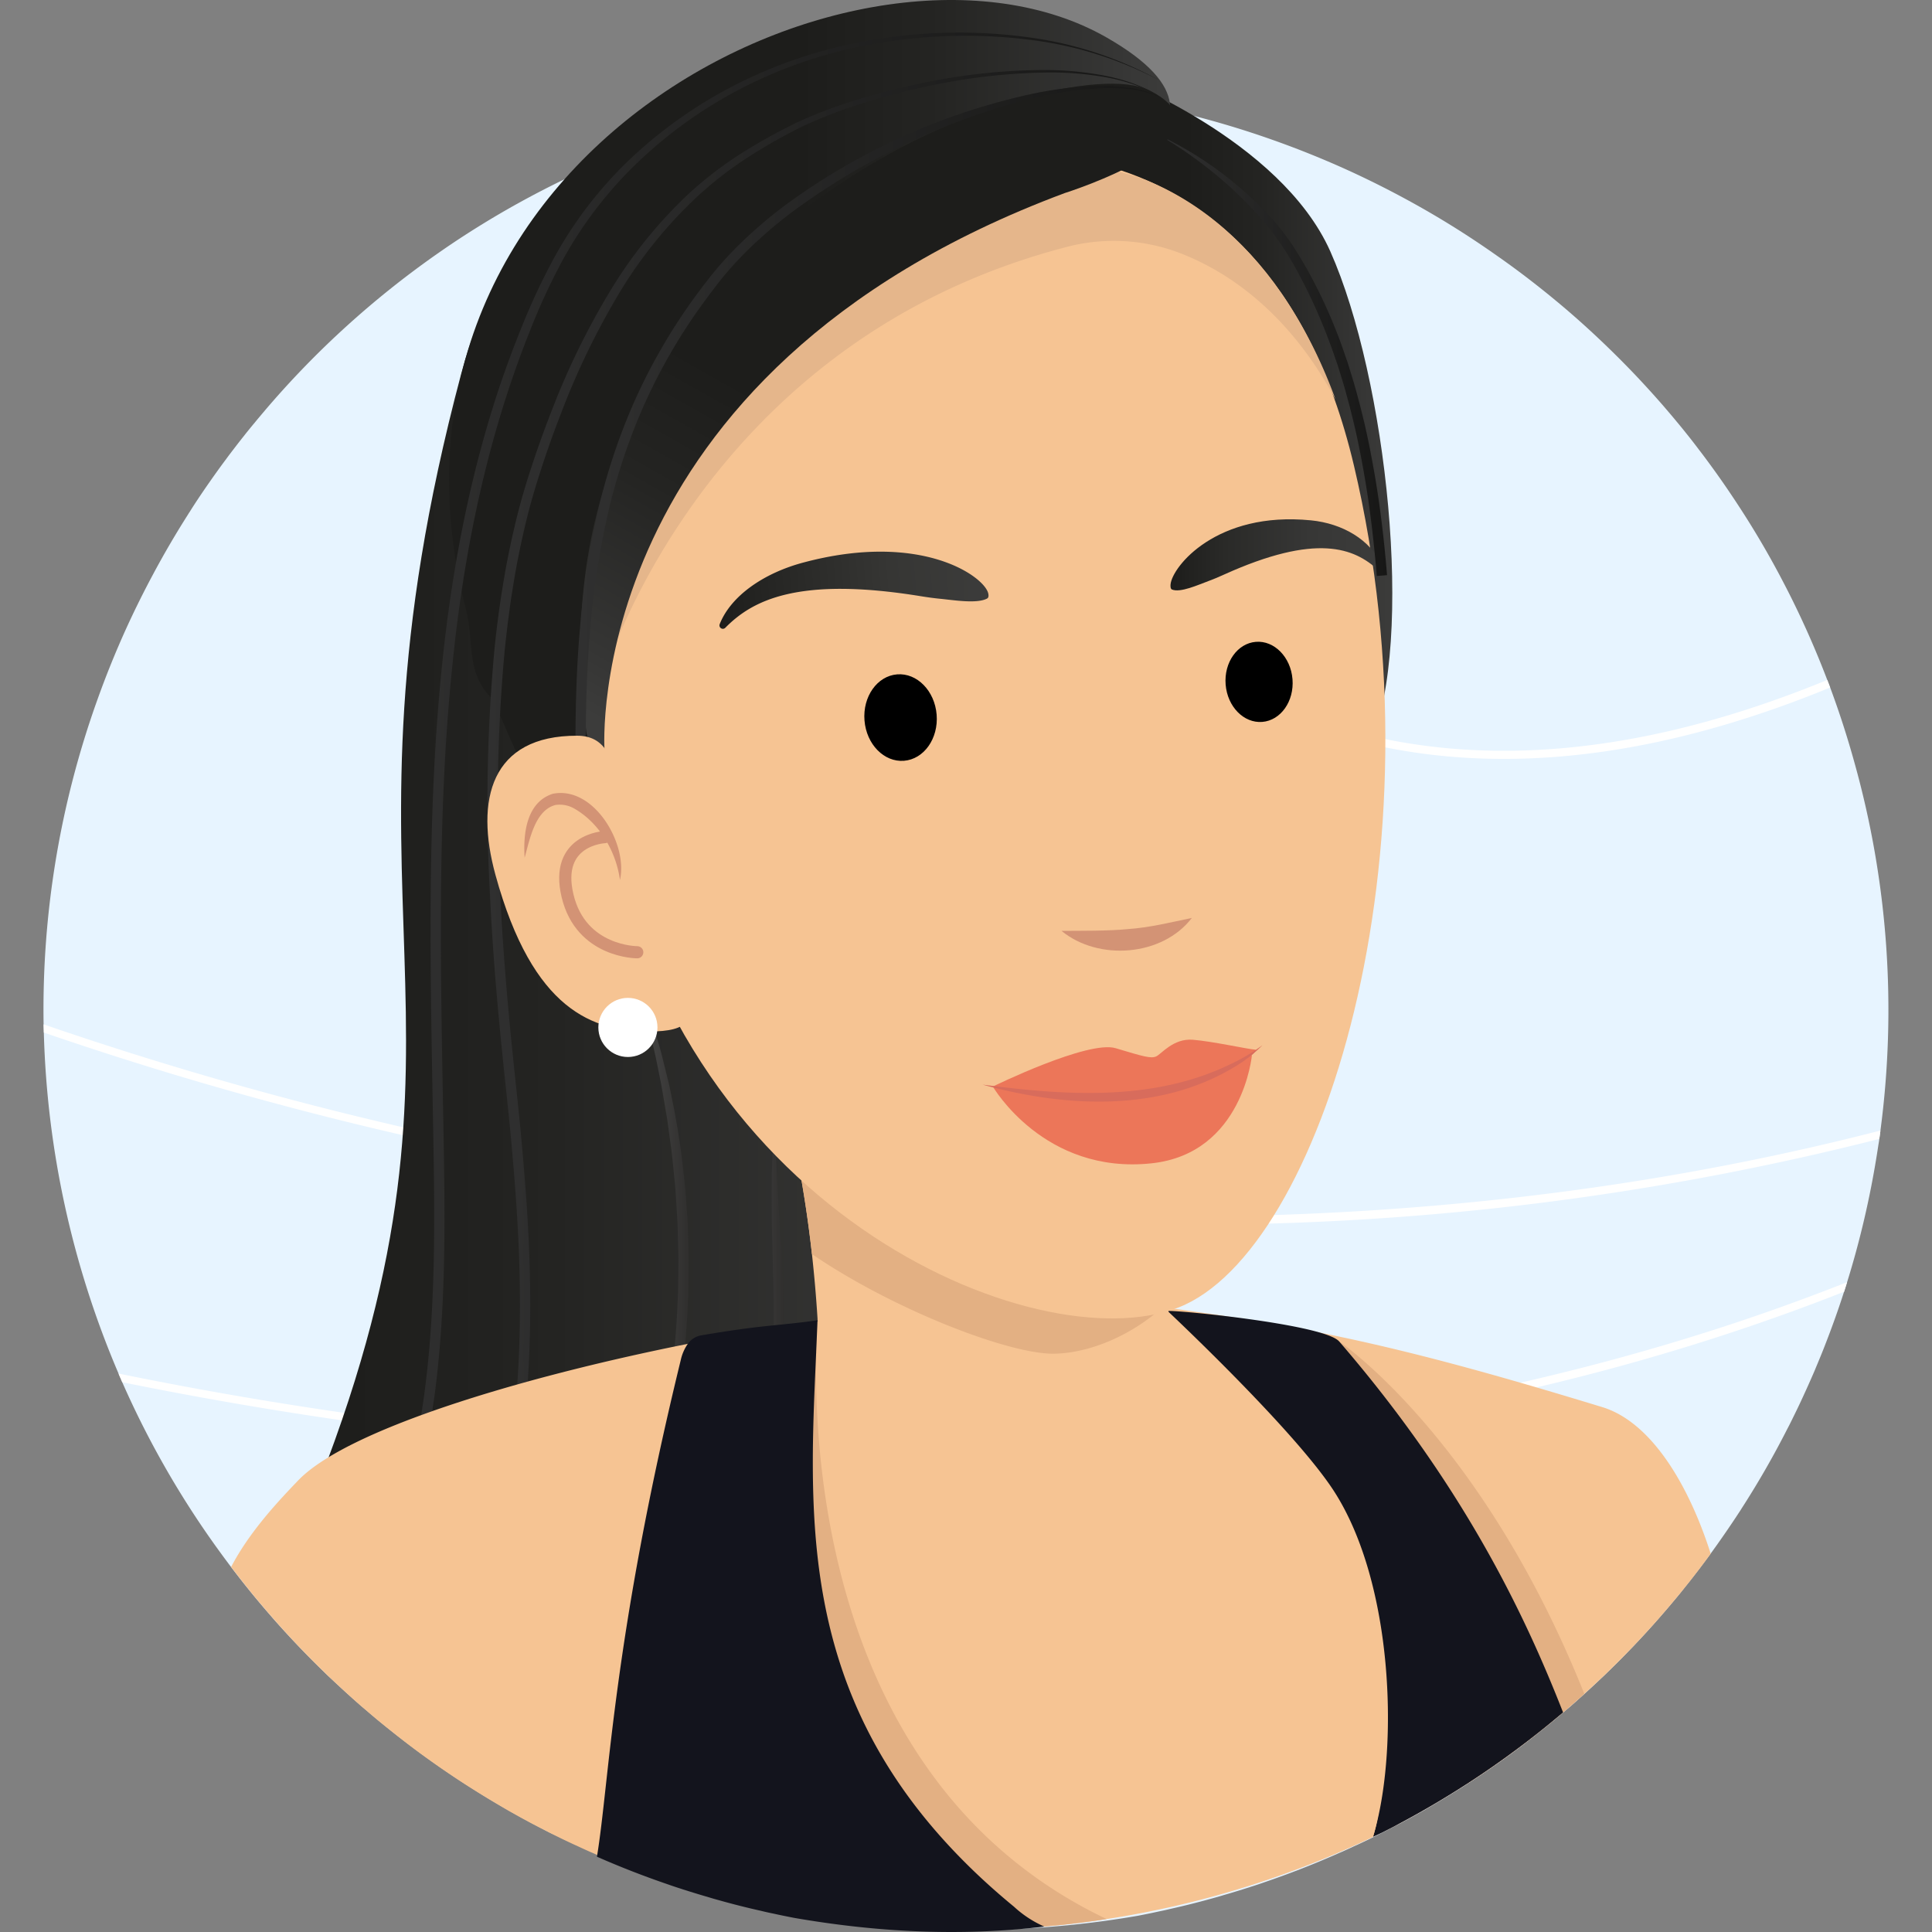
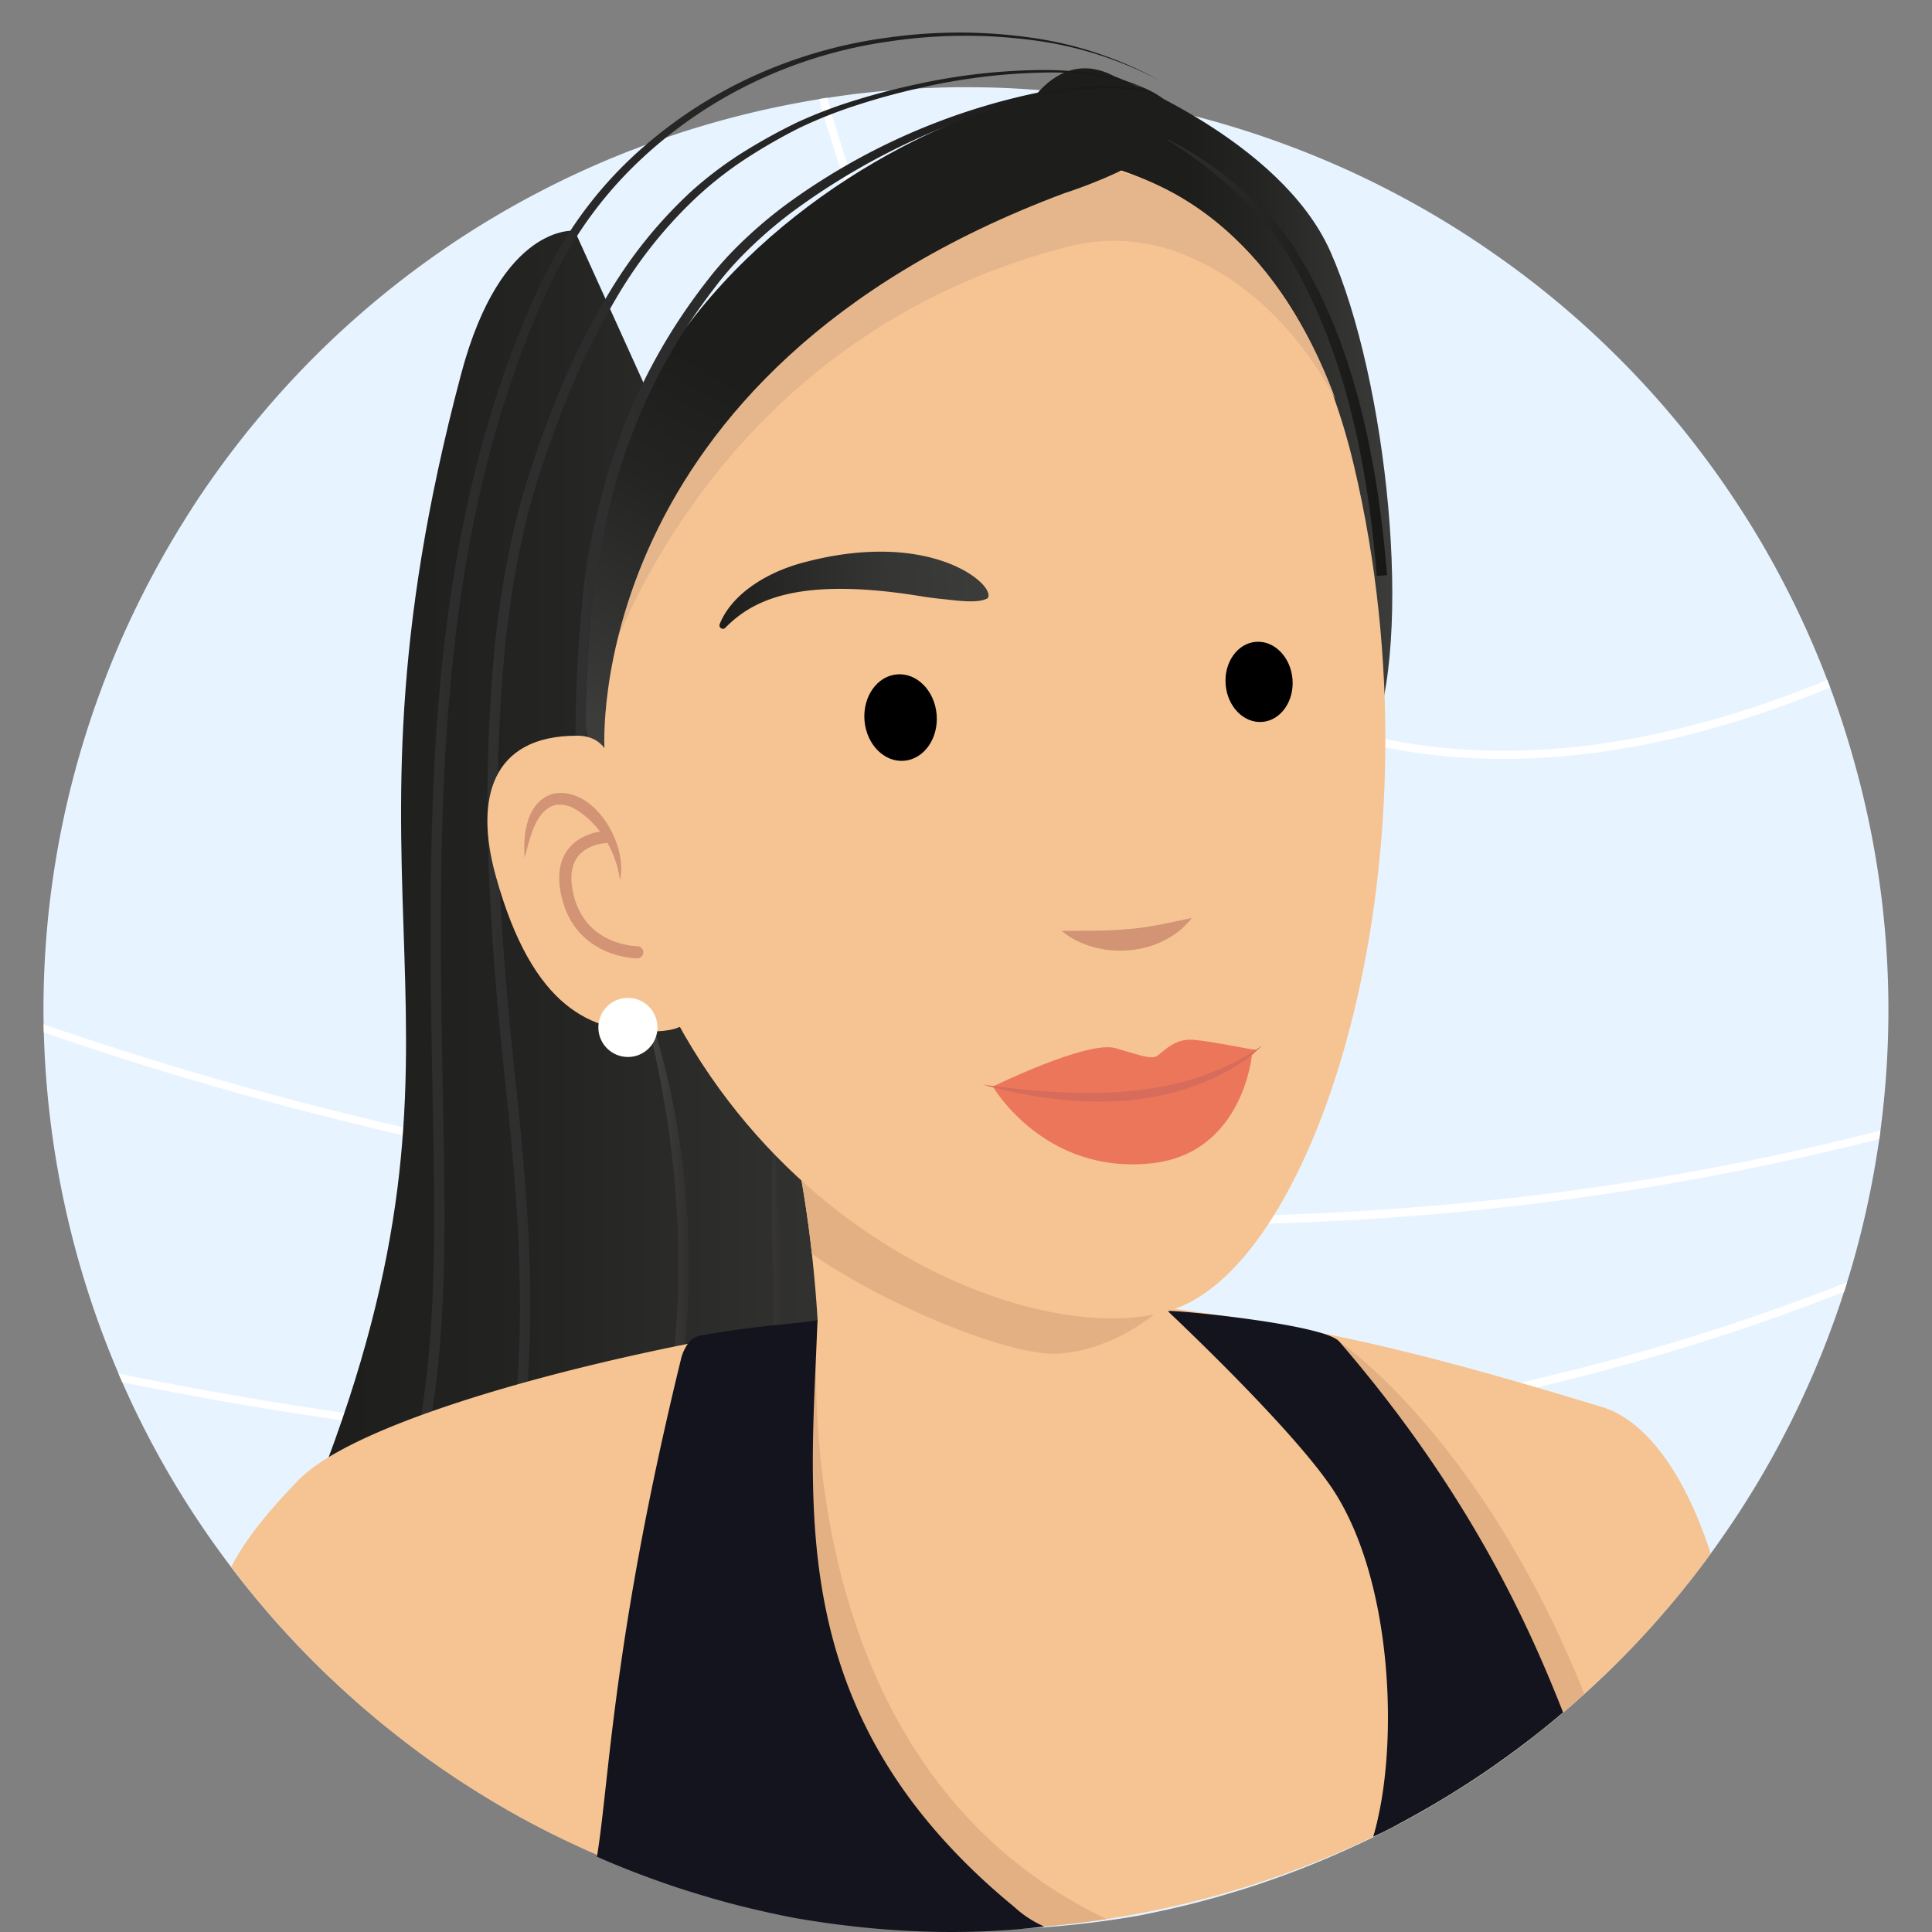
<svg xmlns="http://www.w3.org/2000/svg" xmlns:xlink="http://www.w3.org/1999/xlink" viewBox="0 0 500 500">
  <rect x="0" y="0" width="500" height="500" fill="#808080" stroke="none" />
  <defs>
    <style>.cls-1{fill:#e7f4ff;}.cls-2{fill:#fff;}.cls-3{fill:url(#linear-gradient);}.cls-4{fill:url(#linear-gradient-2);}.cls-5{fill:url(#linear-gradient-3);}.cls-6{fill:url(#linear-gradient-4);}.cls-7{fill:url(#linear-gradient-5);}.cls-8{fill:url(#linear-gradient-6);}.cls-9{fill:url(#linear-gradient-7);}.cls-10{fill:#f6c493;}.cls-11{fill:#e3b083;}.cls-12{fill:#13141d;}.cls-13{fill:#d39375;}.cls-14{fill:url(#linear-gradient-8);}.cls-15{fill:url(#linear-gradient-9);}.cls-16{fill:#ec7659;}.cls-17{fill:#d86c5c;}.cls-18{fill:#e5b68b;}.cls-19{fill:url(#linear-gradient-10);}.cls-20{fill:url(#linear-gradient-11);}.cls-21{fill:url(#linear-gradient-12);}.cls-22{fill:none;stroke:#d39375;stroke-linecap:round;stroke-linejoin:round;stroke-width:3.148px;}</style>
    <linearGradient id="linear-gradient" x1="80.821" y1="247.473" x2="258.672" y2="247.473" gradientUnits="userSpaceOnUse">
      <stop offset="0" stop-color="#1d1d1b" />
      <stop offset="0.354" stop-color="#242422" />
      <stop offset="0.86" stop-color="#363635" />
      <stop offset="1" stop-color="#3c3c3b" />
    </linearGradient>
    <linearGradient id="linear-gradient-2" x1="256.564" y1="106.639" x2="360.327" y2="106.639" gradientUnits="userSpaceOnUse">
      <stop offset="0.485" stop-color="#1d1d1b" />
      <stop offset="0.667" stop-color="#242422" />
      <stop offset="0.928" stop-color="#363635" />
      <stop offset="1" stop-color="#3c3c3b" />
    </linearGradient>
    <linearGradient id="linear-gradient-3" x1="116.223" y1="104.298" x2="302.837" y2="104.298" xlink:href="#linear-gradient-2" />
    <linearGradient id="linear-gradient-4" x1="124.829" y1="217.902" x2="302.639" y2="217.902" gradientUnits="userSpaceOnUse">
      <stop offset="0" stop-color="#303030" />
      <stop offset="1" stop-color="#171716" />
    </linearGradient>
    <linearGradient id="linear-gradient-5" x1="94.425" y1="210.561" x2="300.982" y2="210.561" xlink:href="#linear-gradient-4" />
    <linearGradient id="linear-gradient-6" x1="161.125" y1="317.065" x2="178.268" y2="317.065" gradientUnits="userSpaceOnUse">
      <stop offset="0" stop-color="#4f4f4f" />
      <stop offset="1" stop-color="#302f2e" />
    </linearGradient>
    <linearGradient id="linear-gradient-7" x1="187.719" y1="343.97" x2="202.908" y2="343.97" xlink:href="#linear-gradient-6" />
    <linearGradient id="linear-gradient-8" x1="285.898" y1="141.924" x2="341.438" y2="141.924" gradientTransform="matrix(0.987, -0.001, -0.001, 1, 21.004, 2.08)" gradientUnits="userSpaceOnUse">
      <stop offset="0" stop-color="#1d1d1b" />
      <stop offset="0.255" stop-color="#2a2a28" />
      <stop offset="0.657" stop-color="#373736" />
      <stop offset="1" stop-color="#3c3c3b" />
    </linearGradient>
    <linearGradient id="linear-gradient-9" x1="349.452" y1="69.833" x2="419.498" y2="69.833" gradientTransform="translate(-168.491 114.065) rotate(-4.789)" gradientUnits="userSpaceOnUse">
      <stop offset="0" stop-color="#1d1d1b" />
      <stop offset="0.151" stop-color="#242422" />
      <stop offset="0.647" stop-color="#363634" />
      <stop offset="1" stop-color="#3c3c3b" />
    </linearGradient>
    <linearGradient id="linear-gradient-10" x1="299.693" y1="92.106" x2="358.97" y2="92.106" xlink:href="#linear-gradient-4" />
    <linearGradient id="linear-gradient-11" x1="254.927" y1="32.683" x2="165.157" y2="192.223" xlink:href="#linear-gradient-2" />
    <linearGradient id="linear-gradient-12" x1="148.925" y1="107.195" x2="300.935" y2="107.195" xlink:href="#linear-gradient-4" />
  </defs>
  <g id="Layer_6" data-name="Layer 6">
    <path class="cls-1" d="M11.284,265.13c.02.7.05,1.41.06,2.12a240.77,240.77,0,0,0,19.34,88.24c.31.75.64,1.49.96,2.24a235.548,235.548,0,0,0,25.6,44.37q6.12,8.4,12.94,16.19c.15.18.31.36.46.54q5.82,6.6,12.05,12.72l1.41,1.38c.53.52,1.08,1.03,1.62,1.53q2.1,1.98,4.23,3.91,2.715,2.445,5.5,4.8a238.867,238.867,0,0,0,24.8,18.44q9.255,5.985,19.04,11.11c.06.03.11.06.17.09.88.46,1.76.92,2.65,1.37a1.2,1.2,0,0,0,.16.08c.81.39,1.59.75,2.36,1.1v.01a245.58,245.58,0,0,0,68.95,21.28c1.11.17,2.22.34,3.33.49.42.06.84.12,1.26.17,1.21.17,2.42.32,3.63.46,1.27.16,2.54.3,3.82.43h.05c1.34.15,2.68.27,4.03.39l.01-.01a1.336,1.336,0,0,0,.14-.11h.01a5.272,5.272,0,0,0,.56.05,249.577,249.577,0,0,0,63.93-2.7c.04-.01.07-.01.11-.02,1.81-.35,3.61-.71,5.4-1.11,1.07-.21,2.14-.45,3.2-.71q5.46-1.215,10.88-2.74c.96-.26,1.91-.53,2.86-.83,1.67-.47,3.31-.98,4.96-1.49.52-.17,1.01-.32,1.53-.48.32-.11.64-.22.95-.31.96-.31,1.92-.63,2.85-.96q9.435-3.21,18.39-7.14c.39-.17.77-.34,1.15-.51.55-.22,1.09-.47,1.62-.71.81-.36,1.62-.74,2.43-1.12.58-.25,1.15-.52,1.74-.8.52-.24,1.03-.49,1.53-.72.57-.27,1.13-.55,1.69-.83.73-.35,1.47-.72,2.21-1.1.58-.29,1.16-.59,1.72-.89.57-.28,1.16-.59,1.72-.88.82-.42,1.62-.84,2.42-1.29.87-.45,1.74-.94,2.59-1.41.72-.41,1.45-.81,2.18-1.22,1.83-1.07,3.66-2.15,5.47-3.24,3.28-2,6.52-4.05,9.67-6.19q3.825-2.58,7.54-5.3c1.14-.84,2.28-1.7,3.41-2.56.86-.66,1.7-1.32,2.56-1.99.59-.46,1.16-.93,1.74-1.38.72-.57,1.45-1.16,2.16-1.74.69-.56,1.39-1.13,2.07-1.71.67-.56,1.34-1.13,2-1.72.66-.55,1.34-1.11,1.99-1.69,2.42-2.15,4.8-4.32,7.14-6.54.62-.57,1.22-1.14,1.82-1.75,1.37-1.32,2.74-2.67,4.07-4.03.63-.63,1.24-1.28,1.86-1.92q.705-.705,1.38-1.44c.65-.68,1.29-1.37,1.94-2.08.77-.83,1.53-1.67,2.29-2.52a3.081,3.081,0,0,0,.3-.33c.71-.8,1.42-1.61,2.11-2.4q1.02-1.17,2.01-2.34c.35-.41.69-.82,1.03-1.23.78-.91,1.55-1.84,2.3-2.78.24-.3.48-.61.71-.91.38-.45.74-.92,1.1-1.36.96-1.21,1.9-2.44,2.84-3.66.06-.07.11-.15.16-.22,2.86-3.76,5.58-7.61,8.21-11.53.75-1.11,1.48-2.23,2.22-3.36.03-.05.05-.1.09-.16a230.209,230.209,0,0,0,11.88-20.67c.52-.97,1-1.94,1.48-2.93.69-1.39,1.37-2.8,2.03-4.21,1.2-2.58,2.38-5.19,3.51-7.82.51-1.22,1.01-2.43,1.51-3.64.45-1.09.89-2.19,1.31-3.29,1.75-4.49,3.37-9,4.84-13.59a2.639,2.639,0,0,0,.15-.45c.22-.66.43-1.35.64-2.03,1.47-4.73,2.79-9.49,3.96-14.33,1.7-6.98,3.07-14.06,4.14-21.19.09-.52.18-1.03.24-1.55.11-.71.2-1.45.29-2.17a237.375,237.375,0,0,0-6.73-95.26q-2.745-9.915-6.27-19.39c-.25-.65-.5-1.31-.75-1.95a236.158,236.158,0,0,0-11.44-25.43,228.507,228.507,0,0,0-11.93-20.29c-.43-.67-.87-1.32-1.31-1.98-.08-.11-.15-.23-.23-.34q-2.955-4.41-6.12-8.68c-.69-.94-1.39-1.88-2.11-2.8q-1.71-2.28-3.5-4.5c-.8-1-1.61-2-2.44-2.98-.54-.66-1.09-1.32-1.65-1.97q-.435-.51-.87-1.02c-.74-.88-1.5-1.74-2.26-2.6q-3.225-3.645-6.57-7.14-3.405-3.54-6.94-6.94c-4.05-3.9-8.21-7.64-12.53-11.23l-.21-.17-1-.83c-.5-.41-1-.82-1.5-1.22-4.27-3.45-8.65-6.76-13.14-9.88q-8.805-6.21-18.11-11.56c-5.92-3.4-11.94-6.53-18.11-9.42q-10.68-4.98-21.84-8.91-10.41-3.675-21.17-6.39c-.05-.01-.09-.02-.13-.03h-.02l-.01-.01h-.04a.01.01,0,0,0-.01-.01c-.14-.03-.27-.07-.41-.1-.62-.16-1.26-.31-1.89-.46-.3-.08-.61-.15-.91-.22l-.59-.14c-.74-.18-1.49-.34-2.24-.5-1.96-.44-3.92-.85-5.9-1.24-1.19-.24-2.39-.47-3.59-.68a2.506,2.506,0,0,0-.38-.06c-1.01-.18-2.02-.35-3.03-.52-3.09-.51-6.2-.97-9.33-1.36-.28-.04-.56-.07-.84-.1-.53-.07-1.05-.13-1.58-.19-.71-.08-1.43-.16-2.14-.23-.32-.04-.64-.07-.95-.11-1.16-.12-2.33-.22-3.5-.32-.5-.05-1-.09-1.5-.13-.82-.06-1.63-.12-2.44-.17-1.16-.08-2.32-.16-3.48-.22-.25-.02-.51-.03-.76-.04-.93-.05-1.87-.09-2.81-.13-.26-.01-.53-.02-.79-.03-1-.04-2.01-.06-3.01-.09-.19,0-.38-.01-.57-.01-1.06-.02-2.13-.03-3.19-.04h-.6c-.15-.01-.3-.01-.45-.01h-2.08c-1.51,0-3.02.03-4.53.07-.87.02-1.73.05-2.6.08-.12,0-.23.01-.35.01-.22.01-.45.02-.67.03-.49.02-.97.03-1.45.06-.11.01-.21.01-.32.02a1.086,1.086,0,0,0-.18.01c-.18.01-.36.02-.55.03a1.619,1.619,0,0,0-.22.01c-.15,0-.3.01-.45.02-.19,0-.38.02-.57.03-.41.02-.82.04-1.24.07h-.03c-.93.06-1.86.13-2.79.2-.74.05-1.48.11-2.21.18-.75.06-1.49.12-2.23.19-.13.01-.25.02-.37.03l-.96.09c-.35.03-.7.07-1.05.11-1.01.1-2.03.21-3.04.32-.25.03-.49.05-.74.08-.3.04-.6.08-.9.11-.33.04-.67.08-1.01.13-1.05.14-2.11.28-3.17.44-.51.07-1.01.15-1.52.22-.35.05-.7.11-1.05.16a.66.66,0,0,0-.14.01c-.09.01-.17.02-.26.03a.237.237,0,0,0-.08.02c-.38.05-.75.11-1.13.17-.32.05-.63.1-.94.16-.15.02-.3.05-.45.08-.89.14-1.77.29-2.66.44l-3.09.57c-.24.04-.49.09-.73.14q-9.525,1.83-19.03,4.46c-3.44.97-6.86,1.99-10.21,3.07-.47.18-.97.33-1.45.51-.78.24-1.54.5-2.29.77-.38.14-.74.25-1.12.39-1.22.42-2.44.85-3.65,1.3-1.18.44-2.35.89-3.52,1.34-1.3.49-2.59,1-3.87,1.52a238.586,238.586,0,0,0-26.17,12.54c-.13.07-.25.13-.37.2q-8.04,4.5-15.63,9.54-4.11,2.745-8.1,5.64a238.414,238.414,0,0,0-22.62,18.68c-.32.3-.64.59-.95.89a235.695,235.695,0,0,0-17.3,18.21l-.18.21c-.15.18-.31.37-.46.55-.78.92-1.56,1.84-2.32,2.78-.19.22-.38.44-.56.67-.09.11-.17.21-.27.32-.3.37-.61.75-.91,1.12-.37.46-.74.93-1.11,1.4-1.14,1.43-2.26,2.89-3.37,4.35q-.54.705-1.05,1.41c-.79,1.05-1.56,2.1-2.32,3.16-1.26,1.76-2.49,3.51-3.71,5.3-.24.36-.48.71-.72,1.07-.18.26-.36.53-.53.79-.76,1.14-1.5,2.28-2.22,3.44a5.79,5.79,0,0,0-.32.49c-.15.24-.28.46-.44.7q-4.545,7.185-8.55,14.66-3.75,6.975-7.04,14.17-4.11,9.045-7.47,18.44A237.415,237.415,0,0,0,11.284,265.13Z" />
    <path class="cls-2" d="M478.023,331.821C366.741,375.944,247.584,379.442,162.264,373.498A1012.526,1012.526,0,0,1,30.675,355.471c.313.754.643,1.492.966,2.243a1015.001,1015.001,0,0,0,130.43,17.778c62.777,4.378,122.965,2.469,178.874-5.68,48.809-7.109,94.439-19.001,136.294-35.51C477.509,333.48,477.766,332.65,478.023,331.821Z" />
    <path class="cls-2" d="M486.654,292.584C359.02,325.458,236.167,316.19,152.019,301.399A919.103,919.103,0,0,1,11.291,265.104c.009.703.03,1.414.051,2.124a918.072,918.072,0,0,0,140.277,36.13c59.716,10.502,118.963,14.989,176.074,13.324A722.285,722.285,0,0,0,486.355,294.754Q486.519,293.665,486.654,292.584Z" />
    <path class="cls-2" d="M473.645,177.931c-.245-.658-.488-1.307-.743-1.963-56.133,23.054-105.885,24.385-148.163,3.885-45.396-22.009-73.768-65.651-89.576-98.381a338.398,338.398,0,0,1-21.093-56.17c-.686.108-1.382.218-2.078.329a340.743,340.743,0,0,0,21.252,56.707c15.957,33.041,44.614,77.112,90.576,99.4C366.65,202.501,416.95,201.204,473.645,177.931Z" />
  </g>
  <g id="Layer_15" data-name="Layer 15">
    <path class="cls-3" d="M148.72,59.716s-18.981-2.021-29.371,37.047C82.471,235.425,129.347,263.579,82.474,383.95c-17.337,44.523,106.674,64.653,136.997,41.806s41.755-97.489,38.732-134.411-48.784-97.57-48.784-97.57Z" />
    <path class="cls-4" d="M288.324,19.703s43.054,16.365,55.963,45.364c14.616,32.835,21.887,100.842,10.333,127.392S258.183,68.591,256.693,58.252,266.626,8.374,288.324,19.703Z" />
-     <path class="cls-5" d="M269.985,50.147c-40.878-.54-105.832,46.298-115.178,128.988-7.178,63.504-24.11,5.168-27.855,1.285-6.41-6.646-4.267-14.468-6.325-22.505C90.338,39.597,223.958-25.852,286.28,9.638,331.4,35.331,270.004,50.148,269.985,50.147Z" />
    <path class="cls-6" d="M301.818,26.206c-4.413-3.295-9.739-5.06-15.074-6.117a81.789,81.789,0,0,0-16.309-1.319,157.454,157.454,0,0,0-32.476,4.013c-5.329,1.2-10.61,2.618-15.8,4.301a119.442,119.442,0,0,0-15.19,5.978,143.961,143.961,0,0,0-14.148,8.135A95.946,95.946,0,0,0,180.047,51.255,116.241,116.241,0,0,0,159.794,76.626a196.267,196.267,0,0,0-14.224,29.368c-1.972,5.082-3.847,10.206-5.513,15.403-1.704,5.18-3.203,10.398-4.408,15.712q-1.854,7.95-3.093,16.04c-.451,2.687-.774,5.396-1.147,8.096-.304,2.71-.645,5.415-.892,8.133l.001 0a431.571,431.571,0,0,0-1.051,62.074c.49,10.354,1.261,20.696,2.211,31.025.935,10.331,2.143,20.635,3.138,31.003.951,10.363,1.782,20.745,2.16,31.163.375,10.415.352,20.862-.29,31.282-1.194,20.88-5.277,41.396-9.241,61.767l-2.615-.51c3.968-20.383,8.017-40.761,9.197-61.42.636-10.319.66-20.673.287-31.019-.375-10.348-1.203-20.685-2.15-31.01-.99-10.314-2.201-20.648-3.139-31.01-.952-10.36-1.727-20.742-2.219-31.143a434.186,434.186,0,0,1,1.061-62.46l.001-0q.766-8.218,2.081-16.381,1.264-8.164,3.17-16.223c1.232-5.371,2.772-10.694,4.51-15.917,1.698-5.233,3.607-10.399,5.617-15.524A193.872,193.872,0,0,1,157.836,75.433a118.203,118.203,0,0,1,20.823-25.688A97.874,97.874,0,0,1,191.843,39.695a148.015,148.015,0,0,1,14.46-8.022,120.831,120.831,0,0,1,15.455-5.85c5.256-1.628,10.589-2.984,15.965-4.121a156.589,156.589,0,0,1,32.71-3.587,82.267,82.267,0,0,1,16.375,1.653C292.152,20.936,297.471,22.822,301.818,26.206Z" />
    <path class="cls-7" d="M300.321,20.944a96.361,96.361,0,0,0-34.22-10.692,133.055,133.055,0,0,0-35.888.462A119.832,119.832,0,0,0,195.891,20.894a115.902,115.902,0,0,0-29.603,19.958A104.689,104.689,0,0,0,144.662,69.107a167.423,167.423,0,0,0-7.433,16.316q-3.341,8.343-6.106,16.901c-7.379,22.817-11.726,46.543-14.104,70.419v0c-2.023,19.787-2.745,39.702-2.89,59.617-.148,19.92.283,39.851.639,59.796.355,19.933.656,39.972-1.279,59.939a209.166,209.166,0,0,1-4.903,29.681A147.173,147.173,0,0,1,98.572,410.202l-1.825-1.753,4.946-2.616,1.246,2.355-4.946,2.616-3.568,1.887,1.743-3.64c8.547-17.848,12.77-37.5,14.669-57.213,1.917-19.768,1.623-39.707,1.267-59.635-.355-19.937-.788-39.892-.639-59.863.147-19.967.868-39.964,2.905-59.867l0-0c2.429-24.011,6.892-47.912,14.414-70.912q2.853-8.609,6.268-17.02A169.666,169.666,0,0,1,142.689,68.057a104.674,104.674,0,0,1,22.275-28.644,117.609,117.609,0,0,1,30.313-19.849,122.574,122.574,0,0,1,34.792-9.872,131.701,131.701,0,0,1,36.113-.034A96.66,96.66,0,0,1,300.321,20.944Z" />
    <path class="cls-8" d="M162.376,246.872c1.162,2.894,2.314,5.798,3.432,8.718.995,2.96,2.053,5.905,2.996,8.888l1.323,4.502c.422,1.506.907,2.998,1.256,4.524l1.131,4.559c.378,1.52.771,3.038,1.06,4.577,1.292,6.131,2.353,12.317,3.072,18.546.336,3.117.745,6.228.92,9.361.227,3.128.494,6.254.533,9.392l.001 0c.082,2.832.195,5.664.123,8.498-.043,2.833-.001,5.668-.186,8.497-.211,5.663-.676,11.315-1.302,16.946-.378,2.808-.657,5.63-1.117,8.426-.48,2.793-.894,5.597-1.429,8.38-.582,2.773-1.131,5.554-1.741,8.321l-2.053,8.251-2.572-.695,2.029-8.152c.602-2.734,1.144-5.483,1.72-8.223.529-2.75.937-5.522,1.412-8.282.455-2.763.73-5.553,1.104-8.329.619-5.566,1.078-11.152,1.287-16.751.184-2.796.141-5.599.184-8.4.072-2.801-.041-5.601-.122-8.401l.001-0c-.073-1.548-.037-3.102-.159-4.648l-.288-4.643c-.139-3.1-.512-6.181-.811-9.268-.249-3.094-.77-6.155-1.163-9.233l-.304-2.308-.39-2.295-.78-4.591c-.23-1.537-.547-3.056-.859-4.578l-.926-4.568c-.626-3.045-1.459-6.041-2.141-9.079-.765-3.015-1.65-6-2.469-9.007Z" />
    <path class="cls-9" d="M200.759,287.791c-.058,4.991.037,9.968.25,14.94q.315,7.458.832,14.91c.302,4.972.603,9.951.786,14.945.181,4.994.309,9.999.22,15.017v0a140.649,140.649,0,0,1-2.957,27.071,82.51,82.51,0,0,1-9.9,25.476l-2.272-1.392a79.858,79.858,0,0,0,9.57-24.656,138.186,138.186,0,0,0,2.896-26.555V347.547c.118-4.949.085-9.915-.037-14.885l-.372-14.938c-.063-4.989-.122-9.986.003-14.983C199.906,297.745,200.176,292.749,200.759,287.791Z" />
    <path class="cls-10" d="M442.73,402.1q-6.12,8.4-12.94,16.19c-.15.18-.31.36-.46.54q-5.82,6.6-12.05,12.72l-1.41,1.38c-.53.52-1.08,1.03-1.62,1.53q-2.1,1.98-4.23,3.91-2.715,2.445-5.5,4.8a238.867,238.867,0,0,1-24.8,18.44q-9.255,5.985-19.04,11.11c-.06.03-.11.06-.17.09q-2.565,1.29-5.16,2.52a248.938,248.938,0,0,1-69.18,21.21h-.01q-7.995,1.23-16.04,1.93h-.01a5.272,5.272,0,0,1-.56.05,249.577,249.577,0,0,1-63.93-2.7c-.04-.01-.07-.01-.11-.02-1.81-.35-3.61-.71-5.4-1.11-1.07-.21-2.14-.45-3.2-.71Q191.45,492.765,186.03,491.24c-.96-.26-1.91-.53-2.86-.83-1.67-.47-3.31-.98-4.96-1.49-.52-.17-1.01-.32-1.53-.48-.32-.11-.64-.22-.95-.31-.96-.31-1.92-.63-2.85-.96q-9.435-3.21-18.39-7.14c-.39-.17-.77-.34-1.15-.51-.55-.22-1.09-.47-1.62-.71-.81-.36-1.62-.74-2.43-1.12-.58-.25-1.15-.52-1.74-.8-.52-.24-1.03-.49-1.53-.72-.57-.27-1.13-.55-1.69-.83-.73-.35-1.47-.72-2.21-1.1-.58-.29-1.16-.59-1.72-.89-.57-.28-1.16-.59-1.72-.88-.82-.42-1.62-.84-2.42-1.29-.87-.45-1.74-.94-2.59-1.41-.72-.41-1.45-.81-2.18-1.22-1.83-1.07-3.66-2.15-5.47-3.24-3.28-2-6.52-4.05-9.67-6.19q-3.825-2.58-7.54-5.3c-1.14-.84-2.28-1.7-3.41-2.56-.86-.66-1.7-1.32-2.56-1.99-.59-.46-1.16-.93-1.74-1.38-.72-.57-1.45-1.16-2.16-1.74-.69-.56-1.39-1.13-2.07-1.71-.67-.56-1.34-1.13-2-1.72-.66-.55-1.34-1.11-1.99-1.69-2.42-2.15-4.8-4.32-7.14-6.54-.62-.57-1.22-1.14-1.82-1.75-1.37-1.32-2.74-2.67-4.07-4.03-.63-.63-1.24-1.28-1.86-1.92q-.705-.705-1.38-1.44c-.65-.68-1.29-1.37-1.94-2.08-.77-.83-1.53-1.67-2.29-2.52a3.081,3.081,0,0,1-.3-.33c-.71-.8-1.42-1.61-2.11-2.4q-1.02-1.17-2.01-2.34c-.35-.41-.69-.82-1.03-1.23-.78-.91-1.55-1.84-2.3-2.78-.24-.3-.48-.61-.71-.91-.38-.45-.74-.92-1.1-1.36-.96-1.21-1.9-2.44-2.84-3.66-.06-.07-.11-.15-.16-.22,4.81-9.26,12.6-17.43,17.34-22.38,12.45-12.99,56.5-26.49,100.82-35.35,11.33-2.26,22.68-4.22,33.52-5.79.01,0,.03-.01.04-.01h.02c.02,0,.04-.01.06-.01q2.865-.42,5.67-.79c54.48-7.34,53.95-7.21,84.91-2.74,2.8.41,5.85.85,9.23,1.32q2.805.39,5.55.81c8.6,1.3,16.76,2.73,24.74,4.33,23.4,4.69,45.36,10.84,72.89,19.23C427.4,368.02,437.06,384.33,442.73,402.1Z" />
    <path class="cls-11" d="M410.02,438.37q-2.715,2.445-5.5,4.8a238.867,238.867,0,0,1-24.8,18.44L346.59,347.18S383.42,371.87,410.02,438.37Z" />
    <path class="cls-12" d="M379.72,461.61q-9.255,5.985-19.04,11.11c4.03-2.03-2.93,1.52-2.98,1.54-.81.39-1.59.75-2.36,1.1a.037.037,0,0,0,.01-.03c.19-.6.36-1.22.53-1.86,5.98-21.85,4.71-63.84-10.69-87.63-9.84-15.19-40.2-43.9-42.79-46.35-.12-.11-.18-.17-.18-.17,0-.02.05-.03.14-.04.97-.08,7.15.41,14.62,1.3,8.52,1.02,18.72,2.55,24.74,4.33,2.44.72,4.19,1.48,4.87,2.27,33.33,38.63,48.86,72.86,57.93,95.99A238.867,238.867,0,0,1,379.72,461.61Z" />
    <path class="cls-10" d="M355.88,473.47c-.17.64-.34,1.26-.53,1.86a.037.037,0,0,1-.01.03v.01a245.58,245.58,0,0,1-68.95,21.28c-1.11.17-2.22.34-3.33.49-.42.06-.84.12-1.26.17-1.21.17-2.42.32-3.63.46-1.27.16-2.54.3-3.82.43h-.05c-1.34.15-2.68.27-4.03.39l-.01-.01a1.334,1.334,0,0,1-.14-.11h-.01c-.27-.2-.54-.4-.82-.61a229.76,229.76,0,0,1-18.72-15.54l-.04-.04c-21.2-19.74-30.51-37.79-34.63-57.07-.01-.03-.02-.07-.03-.1-3.06-14.34-3.25-29.36-3.36-46.27-.06-11.32-.08-23.49-.89-36.86-.02-.25-.03-.51-.05-.76v-.01q-.495-8.025-1.44-16.66c-.99-8.91-2.41-18.33-4.45-28.36-2.09-10.17-4.8-20.96-8.37-32.45-4.3-13.87,20.23-16.42,34.98-19.66.38-.09.75-.18,1.13-.26a58.665,58.665,0,0,1,17.4-1.27,79.369,79.369,0,0,1,8.97,1.13c2.97.54,5.93,1.23,8.83,2.04,2.16.6,4.31,1.26,6.44,1.96,1.4.47,2.81.96,4.18,1.46.7.25,1.38.51,2.06.76,8.44,3.18,18.01,5.63,26,9.34.22.11.45.22.65.32.21.11.41.22.61.33.2.1.4.22.59.34,5.91,3.65,7.63,9.87,7.39,17.49-.47,16.51-17.43,42.4-14.34,60.73.05.28.1.56.16.83a1.551,1.551,0,0,0,.04.21c.12.58.27,1.16.44,1.72,5.18,17.75,24.09,29.46,34.6,45.7C352.55,410.25,361.53,451.31,355.88,473.47Z" />
    <path class="cls-11" d="M286.39,496.65c-1.11.17-2.22.34-3.33.49-.42.06-.84.12-1.26.17-1.21.17-2.42.32-3.63.46-1.27.16-2.54.3-3.82.43l-7.151.594c-.27-.2-22.879-18.824-28.759-26.044a128.6,128.6,0,0,1-28.91-76.12c-.33-9.46-.81-24.55,0-33.97.52-6.02,1.41-14.45,1.97-20.66.01-.11.02-.21.03-.31.01-.16.03-.32.04-.47,0,.1-.01.26-.02.46,0,.09-.01.19-.01.31-.07,1.29-.22,3.88-.3,7.51-.01.11-.01.23-.01.34a227.079,227.079,0,0,0,1.28,29c4.03,37.07,19.4,91.72,73.65,117.7h.01C286.24,496.58,286.32,496.61,286.39,496.65Z" />
    <path class="cls-11" d="M316.541,277.719c-13.609,39.263-6.617,38.06-7.326,51.107-10.574,15.44-26.563,21.51-36.696,21.51-11.898,0-41.749-11.644-62.39-25.788-.989-8.903-2.406-18.328-4.452-28.354,3.529-10.842,16.296-13.088,14.545-26.055-1.083-8.088-2.513-17.753,4.866-23.007a21.29,21.29,0,0,1,7.205-3.048c.374-.094.749-.187,1.123-.268a58.764,58.764,0,0,1,17.406-1.27,78.024,78.024,0,0,1,8.97,1.136c2.968.535,5.922,1.23,8.823,2.032,2.179.602,4.318,1.257,6.443,1.965,1.404.468,2.807.949,4.184,1.457.695.254,1.377.508,2.059.762,8.435,3.182,18.007,5.628,26.001,9.344.214.107.441.214.642.321.214.107.414.214.615.321.201.107.401.227.588.348C315.739,264.217,318.707,271.462,316.541,277.719Z" />
    <path class="cls-10" d="M242.921,41.519s83.762-21.453,107.488,79.013S341.908,323.857,305.073,338.341,172.622,312.826,156.696,208.597C143.263,120.684,195.309,49.597,242.921,41.519Z" />
    <path class="cls-13" d="M274.719,240.911c4.947-.032,12.242.036,17.046-.453,5.796-.403,10.827-1.678,16.684-2.897-7.619,9.968-24.189,11.205-33.73,3.349Z" />
    <ellipse cx="325.847" cy="176.467" rx="8.679" ry="10.394" transform="translate(-13.057 26.596) rotate(-4.582)" />
-     <path class="cls-14" d="M316.612,148.774c24.178-10.965,33.916-6.877,40.008-1.287.601.551,1.391-.386,1.018-1.203-3.011-6.605-10.176-10.81-18.359-11.62-24.436-2.42-35.884,11.978-36.337,16.557-.04.403-.054,1.166.348,1.339,2.16.928,6.842-1.226,9.415-2.166C314.018,149.915,315.322,149.359,316.612,148.774Z" />
    <ellipse cx="233.067" cy="185.706" rx="9.366" ry="11.217" transform="translate(-14.091 19.213) rotate(-4.582)" />
    <path class="cls-15" d="M238.203,154.281c-31.91-5.173-43.598,1.194-50.496,8.191a.883.883,0,0,1-1.445-.955c2.884-7.277,11.32-13.151,21.502-15.893,30.404-8.189,46.771,3.41,47.967,7.853.105.391.228,1.146-.255,1.413-2.59,1.433-8.774.401-12.138.076C241.622,154.8,239.904,154.557,238.203,154.281Z" />
    <path class="cls-16" d="M256.943,281.197s24.64-12.073,31.794-9.923,9.134,2.738,10.484,2.122,4.42-4.707,9.453-4.312,14.134,2.409,16.147,2.567-12.892,11.262-25.824,11.98S265.28,283.729,256.943,281.197Z" />
    <path class="cls-16" d="M256.943,281.197s13.241,22.864,41.095,19.867c23.672-2.547,25.964-28.042,25.964-28.042S295.299,286.518,256.943,281.197Z" />
    <path class="cls-17" d="M254.309,280.702c21.467,2.824,44.348,4.427,64.342-5.4a47.027,47.027,0,0,0,8.069-4.801,36.417,36.417,0,0,1-7.526,5.804c-19.468,11.607-43.762,10.241-64.886,4.397Z" />
    <path class="cls-18" d="M345.62,103.345c-12.293-22.811-28.112-33.181-40.34-37.887a48.045,48.045,0,0,0-29.335-1.518C178.864,89.23,154.812,179.141,154.812,179.141a62.542,62.542,0,0,1-1.62-7.327,80.267,80.267,0,0,1,.872-28.786c7.028-35.045,34.187-72.027,68.427-95.131a143.676,143.676,0,0,1,23.024-3.613c22.239-1.792,38.456-3.189,52.765,3.043C321.181,57.302,336.907,79.368,345.62,103.345Z" />
    <path class="cls-12" d="M270.27,498.593c-21.844,2.609-43.51,1.431-64.65-2.232-.04-.01-.07-.01-.11-.02-1.81-.351-3.61-.713-5.4-1.114-1.07-.211-2.14-.452-3.2-.713Q191.45,493.296,186.03,491.766c-.96-.261-1.91-.532-2.86-.833-1.67-.472-3.31-.983-4.96-1.495-.52-.171-1.01-.321-1.53-.482-.32-.11-.64-.221-.95-.311-.96-.311-1.92-.632-2.85-.963q-9.435-3.221-18.39-7.165c3.22-19.508,4.1-56.436,21.69-128.537a11.695,11.695,0,0,1,1.8-4.165,5.424,5.424,0,0,1,3.51-2.228c16.57-2.81,19.04-2.358,30.04-3.894.01-.01.01-.01.02-.01h.02c0,.1-.01.211-.01.311q-.15,3.763-.32,7.536c-.01.11-.01.231-.01.341-1.11,24.816-2.38,50.285,4.64,75.533.01.03.02.07.03.1,5.39,19.347,15.67,38.574,34.63,57.269l.04.04q5.445,5.374,11.87,10.657l.02.02A28.154,28.154,0,0,0,270.27,498.593Z" />
    <path class="cls-19" d="M300.321,35.146a93.287,93.287,0,0,1,14.958,8.963,97.826,97.826,0,0,1,13.12,11.624,61.596,61.596,0,0,1,5.536,6.898c1.661,2.437,3.16,4.963,4.585,7.511a132.485,132.485,0,0,1,7.443,15.898l0.0 0c1.001,2.499,1.85,5.049,2.731,7.589.798,2.565,1.625,5.123,2.318,7.717,1.436,5.174,2.678,10.4,3.687,15.666,1.017,5.264,1.899,10.554,2.581,15.867q1.036,7.967,1.686,15.972l-2.656.214q-.654-7.941-1.672-15.838c-.676-5.264-1.548-10.498-2.554-15.702-.998-5.207-2.224-10.364-3.639-15.464-.683-2.558-1.497-5.075-2.282-7.6-.867-2.497-1.703-5.006-2.683-7.459l-0-0a135.015,135.015,0,0,0-7.136-15.661A75.396,75.396,0,0,0,326.852,57.115,102.478,102.478,0,0,0,314.518,45.086,111.803,111.803,0,0,0,300.321,35.146Z" />
    <path class="cls-20" d="M275.549,49.966s46.237-14.522,21.787-26.625C273.945,11.763,134.418,59.466,151.742,189.398c.393,2.949,2.899,3.139,4.694,4.439C156.436,193.837,150.241,96.709,275.549,49.966Z" />
    <path class="cls-21" d="M300.321,25.205a25.599,25.599,0,0,0-8.296-2.166,51.283,51.283,0,0,0-8.588-.113,96.628,96.628,0,0,0-16.966,2.679,178.764,178.764,0,0,0-61.629,29.379A114.491,114.491,0,0,0,192.007,66.242c-1.981,2.037-3.868,4.16-5.632,6.375-.883,1.112-1.741,2.262-2.613,3.391L181.233,79.467l0.0.001a146.391,146.391,0,0,0-14.677,25.635,154.332,154.332,0,0,0-9.28,28.063,213.083,213.083,0,0,0-4.5,29.302c-.877,9.865-1.167,19.786-1.188,29.707h-2.664c.021-9.98.312-19.975,1.198-29.94a215.742,215.742,0,0,1,4.558-29.67,156.999,156.999,0,0,1,9.441-28.544,149.061,149.061,0,0,1,14.942-26.099l.001 0c.843-1.182,1.712-2.345,2.577-3.511.895-1.145,1.767-2.298,2.681-3.436,1.837-2.281,3.794-4.456,5.841-6.536A117.007,117.007,0,0,1,203.35,53.004a168.338,168.338,0,0,1,62.865-28.524,96.929,96.929,0,0,1,17.193-2.245,51.797,51.797,0,0,1,8.661.461A25.768,25.768,0,0,1,300.321,25.205Z" />
    <path class="cls-10" d="M165.254,233.173c6.221,19.175,24.757,33.956,2.517,33.771-14.092-.117-29.848-5.171-39.549-40.53-5.34-19.464-1.164-36.075,21.16-36.012C163.401,190.442,158.346,211.878,165.254,233.173Z" />
    <path class="cls-13" d="M160.447,227.726c-1.037-7.53-5.445-14.887-11.938-18.533a7.508,7.508,0,0,0-4.741-.866c-5.333,1.369-6.668,8.965-7.993,13.637-.413-6.081.43-14.35,7.292-16.535,10.702-2.141,19.511,13.115,17.38,22.296Z" />
    <path class="cls-22" d="M164.922,246.442s-14.534.054-18.036-14.594,9.621-15.202,9.621-15.202" />
    <circle class="cls-2" cx="162.502" cy="265.9" r="7.649" />
  </g>
</svg>